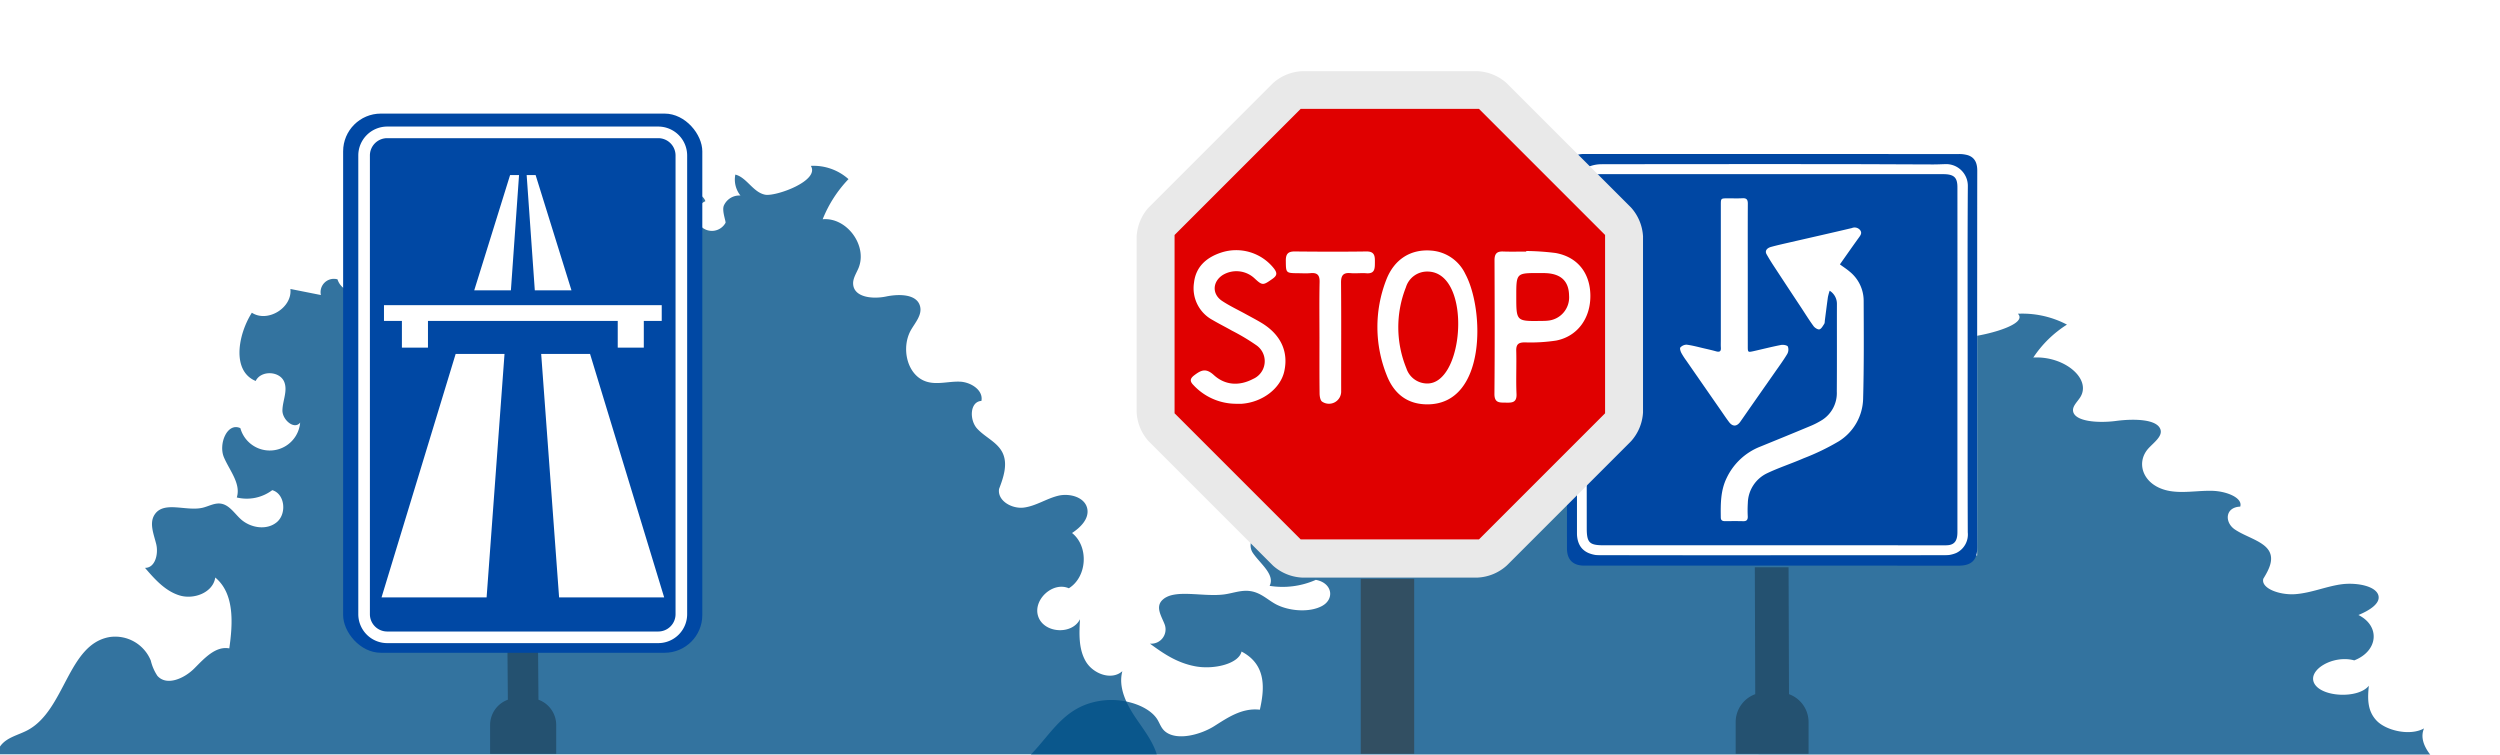
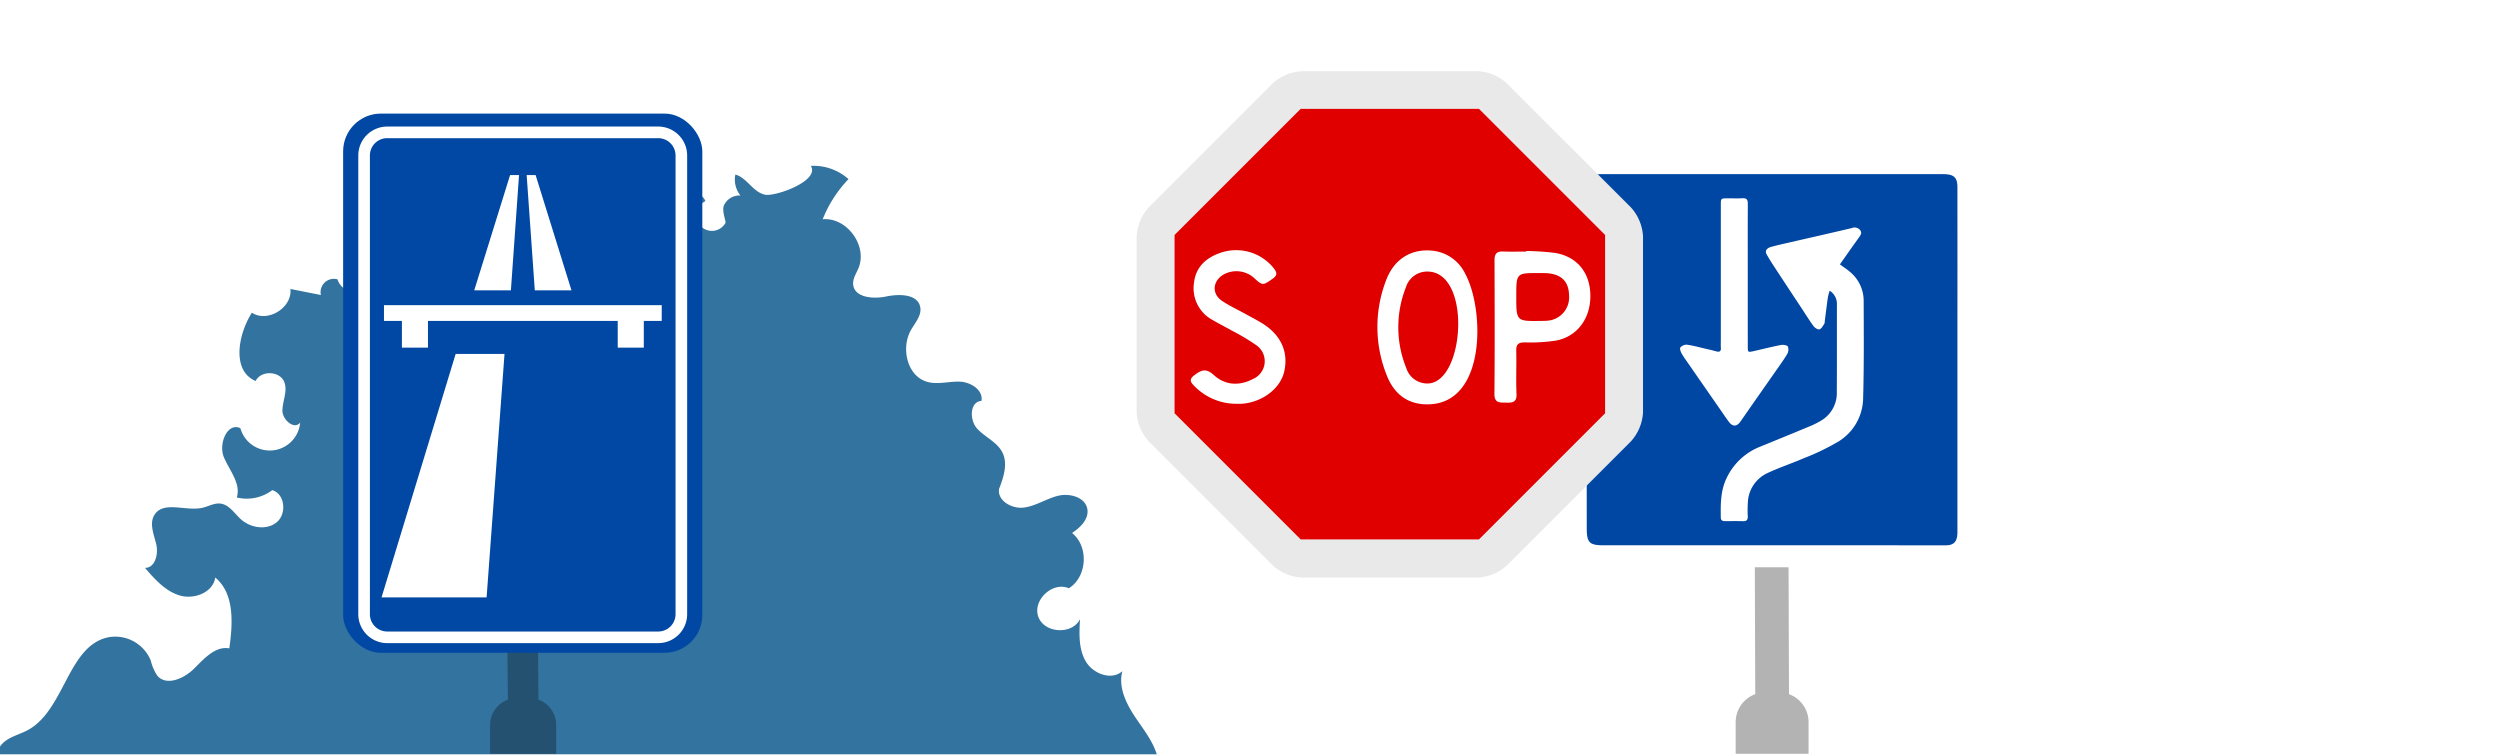
<svg xmlns="http://www.w3.org/2000/svg" width="530" height="160" viewBox="0 0 530 160">
  <defs>
    <filter id="a" name="AI_GaussiaansVervagen_4">
      <feGaussianBlur stdDeviation="4" />
    </filter>
  </defs>
  <title>illu_top</title>
  <g>
    <g opacity="0.8" filter="url(#a)">
      <path d="M245.244,159.934c-.843-2.714-2.682-5.132-4.32-7.52-2.057-3-3.922-6.614-2.982-10.126-2.284,2.037-6.2.577-7.751-2.063s-1.41-5.9-1.227-8.954c-1.67,3.349-7.564,3.008-8.837-.512s3.04-7.551,6.466-6.044c3.9-2.413,4.271-8.871.68-11.719,1.773-1.169,3.6-2.961,3.248-5.056-.423-2.522-3.721-3.446-6.2-2.838s-4.7,2.161-7.233,2.5-5.685-1.43-5.283-3.956c.955-2.48,1.9-5.319.718-7.7-1.1-2.222-3.686-3.247-5.363-5.075s-1.579-5.721.9-5.878c.444-2.273-2.229-3.984-4.544-4.081s-4.683.663-6.916.047c-4.314-1.19-5.687-7.246-3.416-11.1.9-1.524,2.261-3.07,1.9-4.8-.578-2.762-4.48-2.777-7.242-2.2s-6.741.229-6.972-2.582c-.1-1.218.661-2.313,1.131-3.441,1.973-4.743-2.477-10.812-7.593-10.355a26.434,26.434,0,0,1,5.473-8.507,11.12,11.12,0,0,0-7.982-2.809c1.96,3.177-7.442,6.526-9.671,6.115-2.562-.473-3.939-3.694-6.338-4.263a5.416,5.416,0,0,0,1.085,4.436,3.588,3.588,0,0,0-3.48,2.053c-.544,1.086.459,3.479.312,3.743a3.3,3.3,0,1,1-4.263-4.6c-.823-2.327-4.9-2.215-5.6.153-3.559-.058-5.155-5.8-2.136-7.688a4.888,4.888,0,0,0-4.252-1.885,3.119,3.119,0,0,1-2.58,3.7c1.78-4.927-2.208-11.009-7.437-11.34a3.845,3.845,0,0,0-3.33,1.147c-.751.965-.394,2.727.809,2.946l-4.269,1.766a19.094,19.094,0,0,1-3.852,8.427c-3.7,1.7-8.032-3.785-5.516-6.987.318-2.458-3.75-2.488-5.682-.937S101.1,35.619,99.222,34c-.864-.744-1.057-2.015-1.779-2.9-1.766-2.161-6.065.349-5.051,2.949A7.017,7.017,0,0,0,84.707,38.2a21.323,21.323,0,0,0,6.7,6.694,6.054,6.054,0,0,1-5.464,2.87l-2.019-2.906a5.152,5.152,0,0,0-2.982,4.947c-3.573-.91-6.941,4.039-4.784,7.029l3.885,3.314c-1.794,3.121-7.415,2.507-8.494-.928a2.82,2.82,0,0,0-3.519,3.326l-6.467-1.285c.444,3.971-4.82,7.216-8.169,5.036-2.963,4.668-4.3,12.349.81,14.471,1.114-2.316,5.16-2.147,6.077.254.721,1.886-.371,3.952-.407,5.97s2.538,4.2,3.758,2.595a6.466,6.466,0,0,1-12.674,1.185c-2.776-1.3-4.686,3.351-3.487,6.173s3.653,5.6,2.728,8.521a9,9,0,0,0,7.52-1.553c2.69.781,3.114,4.991.965,6.787s-5.6,1.234-7.664-.66c-1.348-1.238-2.447-3.051-4.263-3.278-1.333-.167-2.583.612-3.895.9-3.481.766-8.175-1.539-10.1,1.46-1.163,1.809-.153,4.147.358,6.236s-.234,5.075-2.384,5.025c2.077,2.419,4.327,4.953,7.383,5.861s7.063-.654,7.515-3.811c4.118,3.414,3.731,9.73,2.979,15.026-2.937-.547-5.326,2.157-7.44,4.269s-5.844,3.785-7.814,1.538a10.016,10.016,0,0,1-1.393-3.231,8.157,8.157,0,0,0-8.653-4.992c-8.956,1.452-9.465,15.487-17.468,19.76-1.913,1.021-4.252,1.472-5.616,3.159a4.641,4.641,0,0,0-.92,1.967Z" fill="#005087" />
    </g>
    <g opacity="0.8" filter="url(#a)">
-       <path d="M515.218,160c-1.365-1.787-2.125-3.7-1.326-5.58-2.977,1.671-8.088.473-10.1-1.694s-1.838-4.841-1.6-7.348c-2.177,2.749-9.86,2.469-11.519-.419s3.963-6.2,8.429-4.96c5.079-1.98,5.567-7.28.886-9.617,2.312-.959,4.692-2.43,4.234-4.149-.552-2.069-4.851-2.828-8.089-2.328s-6.124,1.773-9.429,2.049-7.411-1.173-6.887-3.246c1.245-2.035,2.478-4.365.937-6.318-1.439-1.823-4.806-2.665-6.992-4.164s-2.058-4.695,1.169-4.824c.579-1.865-2.906-3.269-5.923-3.349s-6.1.544-9.015.039c-5.625-.977-7.415-5.946-4.454-9.112,1.169-1.25,2.947-2.519,2.475-3.939-.753-2.266-5.84-2.279-9.44-1.8s-8.788.188-9.089-2.119c-.131-1,.862-1.9,1.474-2.824,2.572-3.892-3.228-8.872-9.9-8.5a23.76,23.76,0,0,1,7.134-6.981,20.315,20.315,0,0,0-10.4-2.305c2.555,2.607-9.7,5.356-12.608,5.018-3.339-.388-5.135-3.031-8.262-3.5-.569,1.233.244,2.58,1.414,3.64a5.5,5.5,0,0,0-4.537,1.685c-.709.891.6,2.855.407,3.071-1.315,1.486-5.072,1.771-6.909.523s-1.1-3.585,1.352-4.3c-1.072-1.909-6.392-1.817-7.3.126-4.64-.048-6.72-4.761-2.785-6.309a8.355,8.355,0,0,0-5.543-1.546c.541,1.356-1.155,2.887-3.363,3.036,2.32-4.044-2.879-9.034-9.695-9.306a6.969,6.969,0,0,0-4.341.941c-.979.792-.514,2.238,1.054,2.417l-5.564,1.45a14.09,14.09,0,0,1-5.022,6.915c-4.822,1.4-10.47-3.106-7.191-5.734.415-2.016-4.889-2.042-7.407-.768s-5.987,3.012-8.434,1.685c-1.127-.611-1.378-1.653-2.319-2.378-2.3-1.774-7.907.286-6.585,2.42-4.038-.523-8.5.994-10.018,3.407a25.67,25.67,0,0,0,8.738,5.493c-1.449,1.523-4.308,2.469-7.122,2.355l-2.632-2.385c-2.448.679-4.077,2.38-3.889,4.059-4.656-.746-9.047,3.315-6.236,5.768l5.065,2.72c-2.339,2.561-9.666,2.057-11.072-.761-2.449-.613-5.421,1.155-4.589,2.729l-8.43-1.054c.579,3.258-6.283,5.921-10.648,4.132-3.864,3.831-5.6,10.134,1.055,11.875,1.453-1.9,6.727-1.762,7.922.208.94,1.548-.484,3.243-.53,4.9s3.308,3.448,4.9,2.129c-.33,2.455-3.717,4.606-7.614,4.836s-7.86-1.489-8.907-3.863c-3.619-1.068-6.11,2.749-4.547,5.065s4.763,4.593,3.557,6.992a17.435,17.435,0,0,0,9.8-1.274c3.506.641,4.058,4.1,1.257,5.569s-7.3,1.013-9.991-.542c-1.757-1.015-3.189-2.5-5.556-2.689-1.739-.137-3.368.5-5.079.739-4.537.629-10.657-1.263-13.169,1.2-1.516,1.485-.2,3.4.467,5.118a3.027,3.027,0,0,1-3.107,4.123c2.707,1.985,5.64,4.065,9.624,4.81s9.207-.537,9.8-3.128c5.369,2.8,4.865,7.985,3.884,12.331-3.829-.449-6.943,1.77-9.7,3.5s-7.617,3.106-10.185,1.262c-1.015-.729-1.269-1.745-1.817-2.651-1.67-2.765-6.641-4.57-11.279-4.1-8.25.842-11,6.838-15.59,11.522Z" fill="#005087" />
-     </g>
+       </g>
    <g opacity="0.3">
      <path d="M379.266,147.165l-.091-26.906h-7.154l.091,26.906a6.3,6.3,0,0,0-4.149,5.92V159.8h15.452v-6.719A6.3,6.3,0,0,0,379.266,147.165Z" />
    </g>
    <g>
      <rect x="334.3" y="32.897" width="84.86" height="84.86" fill="#fff" />
      <g>
-         <path d="M419.16,76.4c0,13.174-.026,26.348.025,39.523.01,2.653-1.043,4-3.984,4q-39.671-.028-79.342-.012c-2.39,0-3.66-1.257-3.66-3.65q-.007-39.968,0-79.936c0-2.418,1.261-3.682,3.622-3.682q39.671,0,79.342.017a6.58,6.58,0,0,1,2.033.247c1.549.513,1.985,1.772,1.983,3.277q-.015,9.288-.014,18.576Q419.157,65.585,419.16,76.4Zm-2.016-.09c0-12.283-.049-24.566.038-36.849a4.607,4.607,0,0,0-4.647-4.671c-.92.027-1.84.073-2.76.071-6.842-.018-13.685-.064-20.527-.068q-24.9-.018-49.791.024a7.221,7.221,0,0,0-3.1.725c-1.8.9-2.059,2.644-2.058,4.474q.016,24.253.006,48.507,0,12.151,0,24.3c0,1.931.567,3.551,2.4,4.392a6.343,6.343,0,0,0,2.56.512q20.6.045,41.2.021c10.538,0,21.076.012,31.613-.021a6.361,6.361,0,0,0,2.657-.5,4.345,4.345,0,0,0,2.433-4.364C417.124,100.683,417.143,88.5,417.144,76.314Z" fill="#0047a3" />
        <path d="M375.833,115.6q-17.931,0-35.862,0c-3,0-3.578-.55-3.58-3.58q-.014-21.587,0-43.173,0-14.277,0-28.552c0-.3-.011-.594.012-.889a2.349,2.349,0,0,1,2.422-2.461c.557-.047,1.119-.025,1.679-.025l71.132,0c.231,0,.462,0,.692.006,1.973.089,2.644.776,2.645,2.769q.01,15.956,0,31.911,0,20.6,0,41.2c0,1.716-.531,2.545-1.793,2.753a8.564,8.564,0,0,1-1.38.048Q393.814,115.6,375.833,115.6Zm12.056-53.968a3.276,3.276,0,0,1,1.538,2.839c-.015,6.189.022,12.379-.025,18.568a6.754,6.754,0,0,1-3.065,5.969,17.078,17.078,0,0,1-2.7,1.376c-3.483,1.459-6.981,2.881-10.477,4.308a13.2,13.2,0,0,0-7.1,6.623c-1.314,2.676-1.295,5.533-1.252,8.4.01.619.363.772.9.769,1.284-.009,2.568-.026,3.851.008.743.02.988-.311.967-1.011a24.411,24.411,0,0,1,.014-2.863,7.167,7.167,0,0,1,4.017-6.255c2.542-1.219,5.25-2.086,7.838-3.218a49.159,49.159,0,0,0,7.421-3.585,10.929,10.929,0,0,0,5.166-9c.193-6.941.143-13.89.115-20.835a7.961,7.961,0,0,0-2.949-6.128c-.633-.548-1.347-1-2.088-1.548,1.357-1.923,2.666-3.808,4.012-5.666.37-.51.729-.985.282-1.588a1.5,1.5,0,0,0-1.765-.445c-4.385,1.04-8.782,2.029-13.173,3.04-1.313.3-2.631.593-3.93.948-.977.267-1.349.887-.979,1.55.465.832.969,1.644,1.492,2.442q2.914,4.45,5.852,8.884c.868,1.317,1.694,2.664,2.628,3.933.267.364.929.775,1.257.673.423-.131.713-.743,1.017-1.179a1.38,1.38,0,0,0,.1-.577c.22-1.7.429-3.395.666-5.089A12.264,12.264,0,0,1,387.889,61.634Zm-17.362-3.245V57.8c0-4.875-.015-9.749.012-14.623,0-.848-.26-1.2-1.135-1.149-1.051.057-2.107.013-3.161.018-1.422.007-1.426.009-1.427,1.424q0,14.277,0,28.554c0,.56-.03,1.122.01,1.679.056.8-.285.984-1.008.78-.823-.231-1.658-.421-2.492-.613-1.25-.288-2.494-.635-3.762-.8a1.847,1.847,0,0,0-1.327.594c-.162.168.022.789.195,1.132a14.18,14.18,0,0,0,1.065,1.658q3.647,5.266,7.305,10.525c.581.837,1.144,1.689,1.76,2.5.769,1.011,1.649.973,2.385-.071.813-1.154,1.612-2.318,2.421-3.475q2.429-3.474,4.86-6.946c.9-1.293,1.84-2.564,2.649-3.912a1.908,1.908,0,0,0,.154-1.6c-.162-.3-.988-.431-1.462-.34-1.937.373-3.849.869-5.776,1.3-1.253.281-1.262.265-1.263-1.024Q370.522,65.9,370.527,58.389Z" fill="#0047a3" />
      </g>
    </g>
    <g opacity="0.3">
      <path d="M114.154,148.341l-.083-10.4h-6.488l.083,10.4a5.711,5.711,0,0,0-3.763,5.369V159.8h14.014V153.71A5.711,5.711,0,0,0,114.154,148.341Z" />
    </g>
    <rect x="72.744" y="24.082" width="76.147" height="114.307" rx="8" fill="#0048a4" />
    <path d="M139.549,136.341H82.086a6.135,6.135,0,0,1-6.128-6.128V32.958a6.135,6.135,0,0,1,6.128-6.127h57.463a6.135,6.135,0,0,1,6.128,6.127v97.255A6.135,6.135,0,0,1,139.549,136.341ZM82.086,29.292a3.671,3.671,0,0,0-3.667,3.666v97.255a3.671,3.671,0,0,0,3.667,3.667h57.463a3.671,3.671,0,0,0,3.667-3.667V32.958a3.671,3.671,0,0,0-3.667-3.666Z" fill="#fff" />
    <g>
      <polygon points="110.037 37.115 108.138 37.115 100.54 61.544 108.311 61.544 110.037 37.115" fill="#fff" />
      <polygon points="121.149 61.544 113.551 37.115 111.652 37.115 113.378 61.544 121.149 61.544" fill="#fff" />
      <polygon points="80.885 126.653 103.16 126.653 106.958 75.033 96.598 75.033 80.885 126.653" fill="#fff" />
-       <polygon points="125.091 75.033 114.73 75.033 118.529 126.653 140.804 126.653 125.091 75.033" fill="#fff" />
      <polygon points="85.203 73.697 90.728 73.697 90.728 68.035 130.96 68.035 130.96 73.697 136.486 73.697 136.486 68.035 140.285 68.035 140.285 64.696 81.404 64.696 81.404 68.035 85.203 68.035 85.203 73.697" fill="#fff" />
    </g>
  </g>
  <g>
    <path d="M319.406,17.623a9.958,9.958,0,0,0-6.108-2.529H275.987a9.958,9.958,0,0,0-6.108,2.529L243.5,44.007a9.954,9.954,0,0,0-2.53,6.107V87.426a9.957,9.957,0,0,0,2.53,6.107l26.383,26.383a9.954,9.954,0,0,0,6.108,2.53H313.3a9.954,9.954,0,0,0,6.108-2.53l26.383-26.383a9.957,9.957,0,0,0,2.53-6.107V50.114a9.954,9.954,0,0,0-2.53-6.107Z" fill="#e9e9e9" />
    <polygon points="313.545 23.082 275.74 23.082 249.008 49.814 249.008 87.618 275.74 114.35 313.545 114.35 340.277 87.618 340.277 49.814 313.545 23.082" fill="#e00000" />
-     <rect x="288.483" y="122.716" width="11.324" height="37.088" fill="#333" opacity="0.56" />
    <g>
      <path d="M327.89,57.914c-.519-.032-1.042-.022-1.563-.024-4.882-.017-4.882-.017-4.878,4.924,0,5.3,0,5.3,5.248,5.223.446-.006.895,0,1.337-.05a4.948,4.948,0,0,0,4.609-5.321Q332.57,58.205,327.89,57.914Z" fill="#e00000" />
      <path d="M302.634,57.57a4.7,4.7,0,0,0-4.577,3.335,23.016,23.016,0,0,0,.1,17.184,4.653,4.653,0,0,0,4.432,3.211,4.429,4.429,0,0,0,4.427-3.172c.908-2.794,1.46-5.7,2.161-8.552-.693-3.01-1.181-5.863-2.037-8.6A4.563,4.563,0,0,0,302.634,57.57Z" fill="#e00000" />
      <path d="M310.658,58.1a8.684,8.684,0,0,0-7.182-4.969c-4.353-.377-7.949,1.788-9.65,6.356a27.512,27.512,0,0,0,.148,20.036c1.483,3.83,4.263,6.2,8.633,6.2C315.135,85.711,314.723,65.65,310.658,58.1ZM307,78.121c-1.1,1.934-2.586,3.188-4.414,3.179a4.653,4.653,0,0,1-4.432-3.211,23.016,23.016,0,0,1-.1-17.184,4.7,4.7,0,0,1,4.577-3.335C309.91,57.623,310.654,71.665,307,78.121Z" fill="#fff" />
      <path d="M329.775,53.634a54.429,54.429,0,0,0-6.208-.424l-.007.123c-1.635,0-3.272.047-4.905-.015-1.352-.052-1.821.52-1.816,1.848.033,9.441.065,18.882-.02,28.322-.019,2.028,1.169,1.843,2.455,1.87s2.312,0,2.228-1.843c-.139-3.041.025-6.095-.059-9.141-.038-1.389.479-1.784,1.809-1.79A35.891,35.891,0,0,0,329.9,72.2c4.537-.882,7.327-4.753,7.258-9.62C337.091,57.84,334.4,54.461,329.775,53.634Zm-1.741,14.353c-.442.05-.891.044-1.337.05-5.244.074-5.244.074-5.248-5.223,0-4.941,0-4.941,4.878-4.924.521,0,1.044-.008,1.563.024q4.686.289,4.753,4.752A4.948,4.948,0,0,1,328.034,67.987Z" fill="#fff" />
      <path d="M267.451,68.458c-1.08-.653-2.2-1.233-3.309-1.843-1.691-.933-3.455-1.755-5.058-2.819-2.185-1.452-2.051-4.094.157-5.506a5.621,5.621,0,0,1,6.624.635c1.793,1.666,1.867,1.621,3.927.169.98-.691.988-1.229.308-2.149a10.2,10.2,0,0,0-11.211-3.4c-3.131,1.033-5.383,3.006-5.762,6.405a7.633,7.633,0,0,0,3.941,7.89c1.342.792,2.743,1.485,4.1,2.259a44.146,44.146,0,0,1,5.156,3.079,4.1,4.1,0,0,1-.677,7.158c-2.918,1.539-5.928,1.356-8.316-.827-1.668-1.524-2.676-1.055-4.107.017-.987.74-1.006,1.31-.2,2.124a12.371,12.371,0,0,0,8.908,3.949c.446,0,.894.029,1.337,0,4.359-.326,8.164-3.222,8.987-6.827C273.211,74.563,271.529,70.928,267.451,68.458Z" fill="#fff" />
      <path d="M279.728,71.6c0-3.938-.057-7.877.028-11.813-.085,3.936-.029,7.875-.028,11.813s-.022,7.876.024,11.814C279.706,79.478,279.728,75.54,279.728,71.6Z" fill="#fff" />
-       <path d="M289.672,53.31c-5.051.07-10.105.054-15.157,0-1.451-.014-1.937.531-1.921,1.975.027,2.569-.008,2.618,2.552,2.637.891.006,1.789.068,2.673-.014,1.431-.132,1.969.388,1.937,1.878-.085,3.936-.029,7.875-.028,11.813s-.022,7.876.024,11.814c.007.6.148,1.487.546,1.741a2.586,2.586,0,0,0,4.028-2.256c.007-.52,0-1.041,0-1.561,0-7.133.037-14.266-.024-21.4-.014-1.536.456-2.176,2.028-2.033,1.105.1,2.233-.058,3.34.029,1.832.144,1.8-1.041,1.808-2.3C291.489,54.361,291.481,53.285,289.672,53.31Z" fill="#fff" />
    </g>
  </g>
</svg>